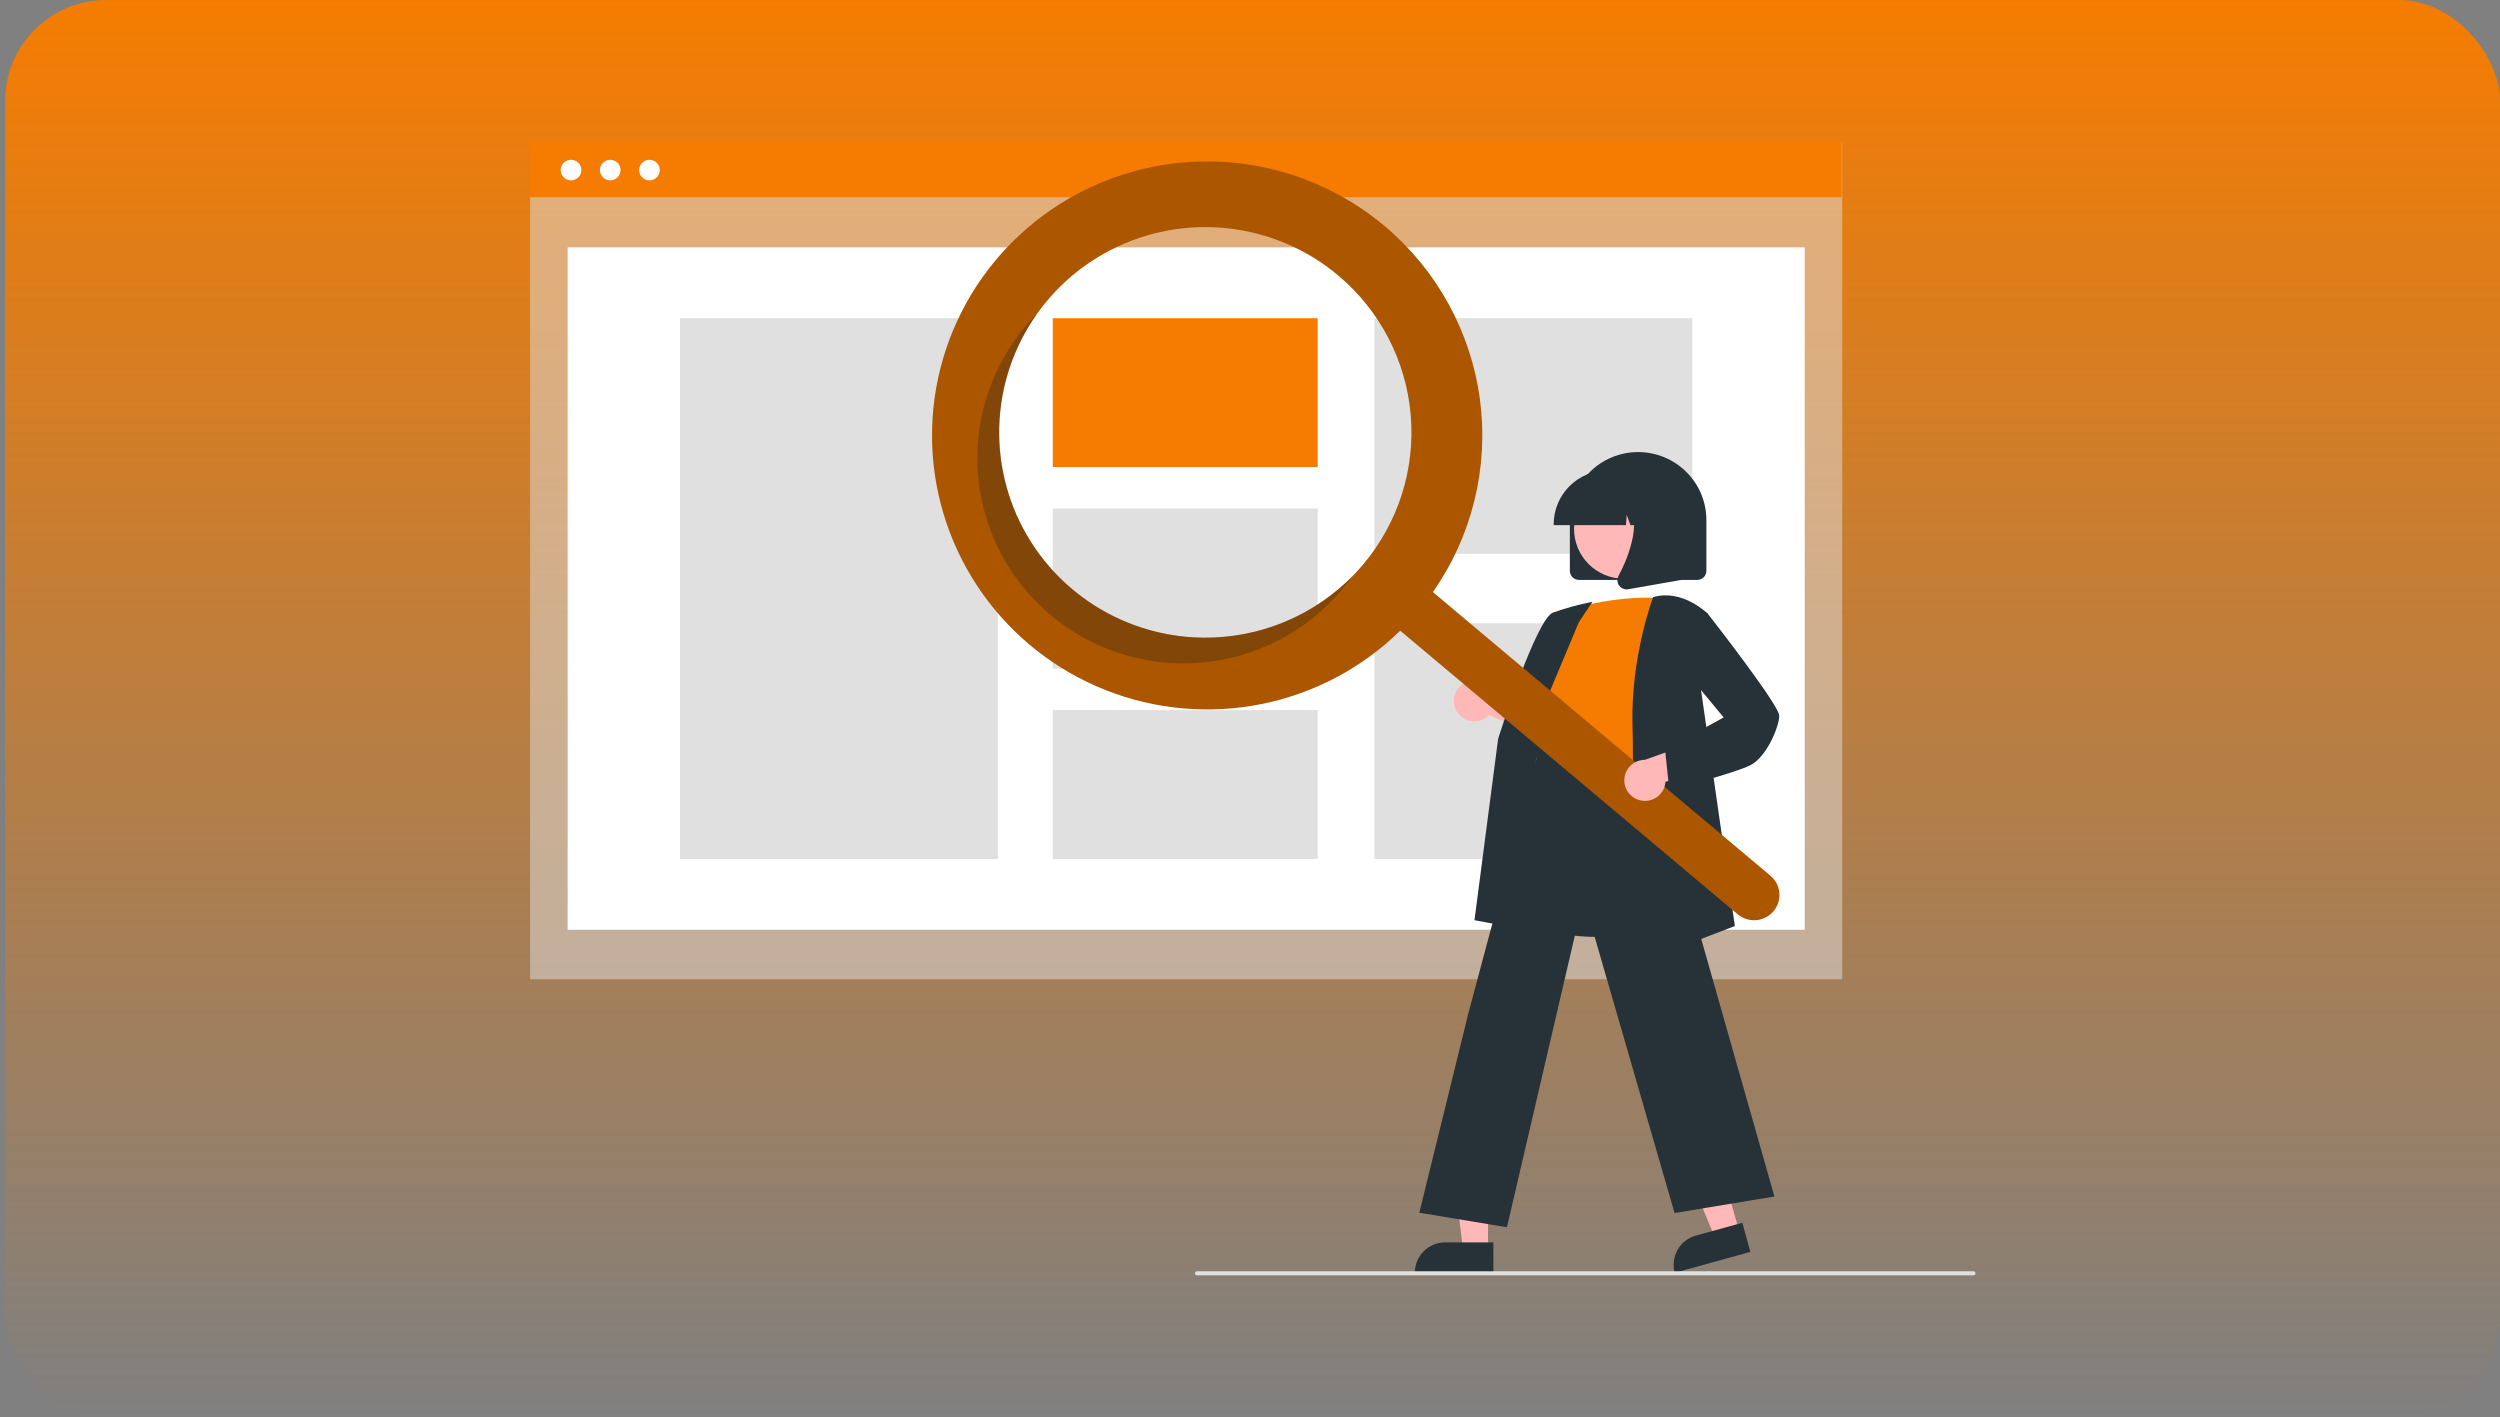
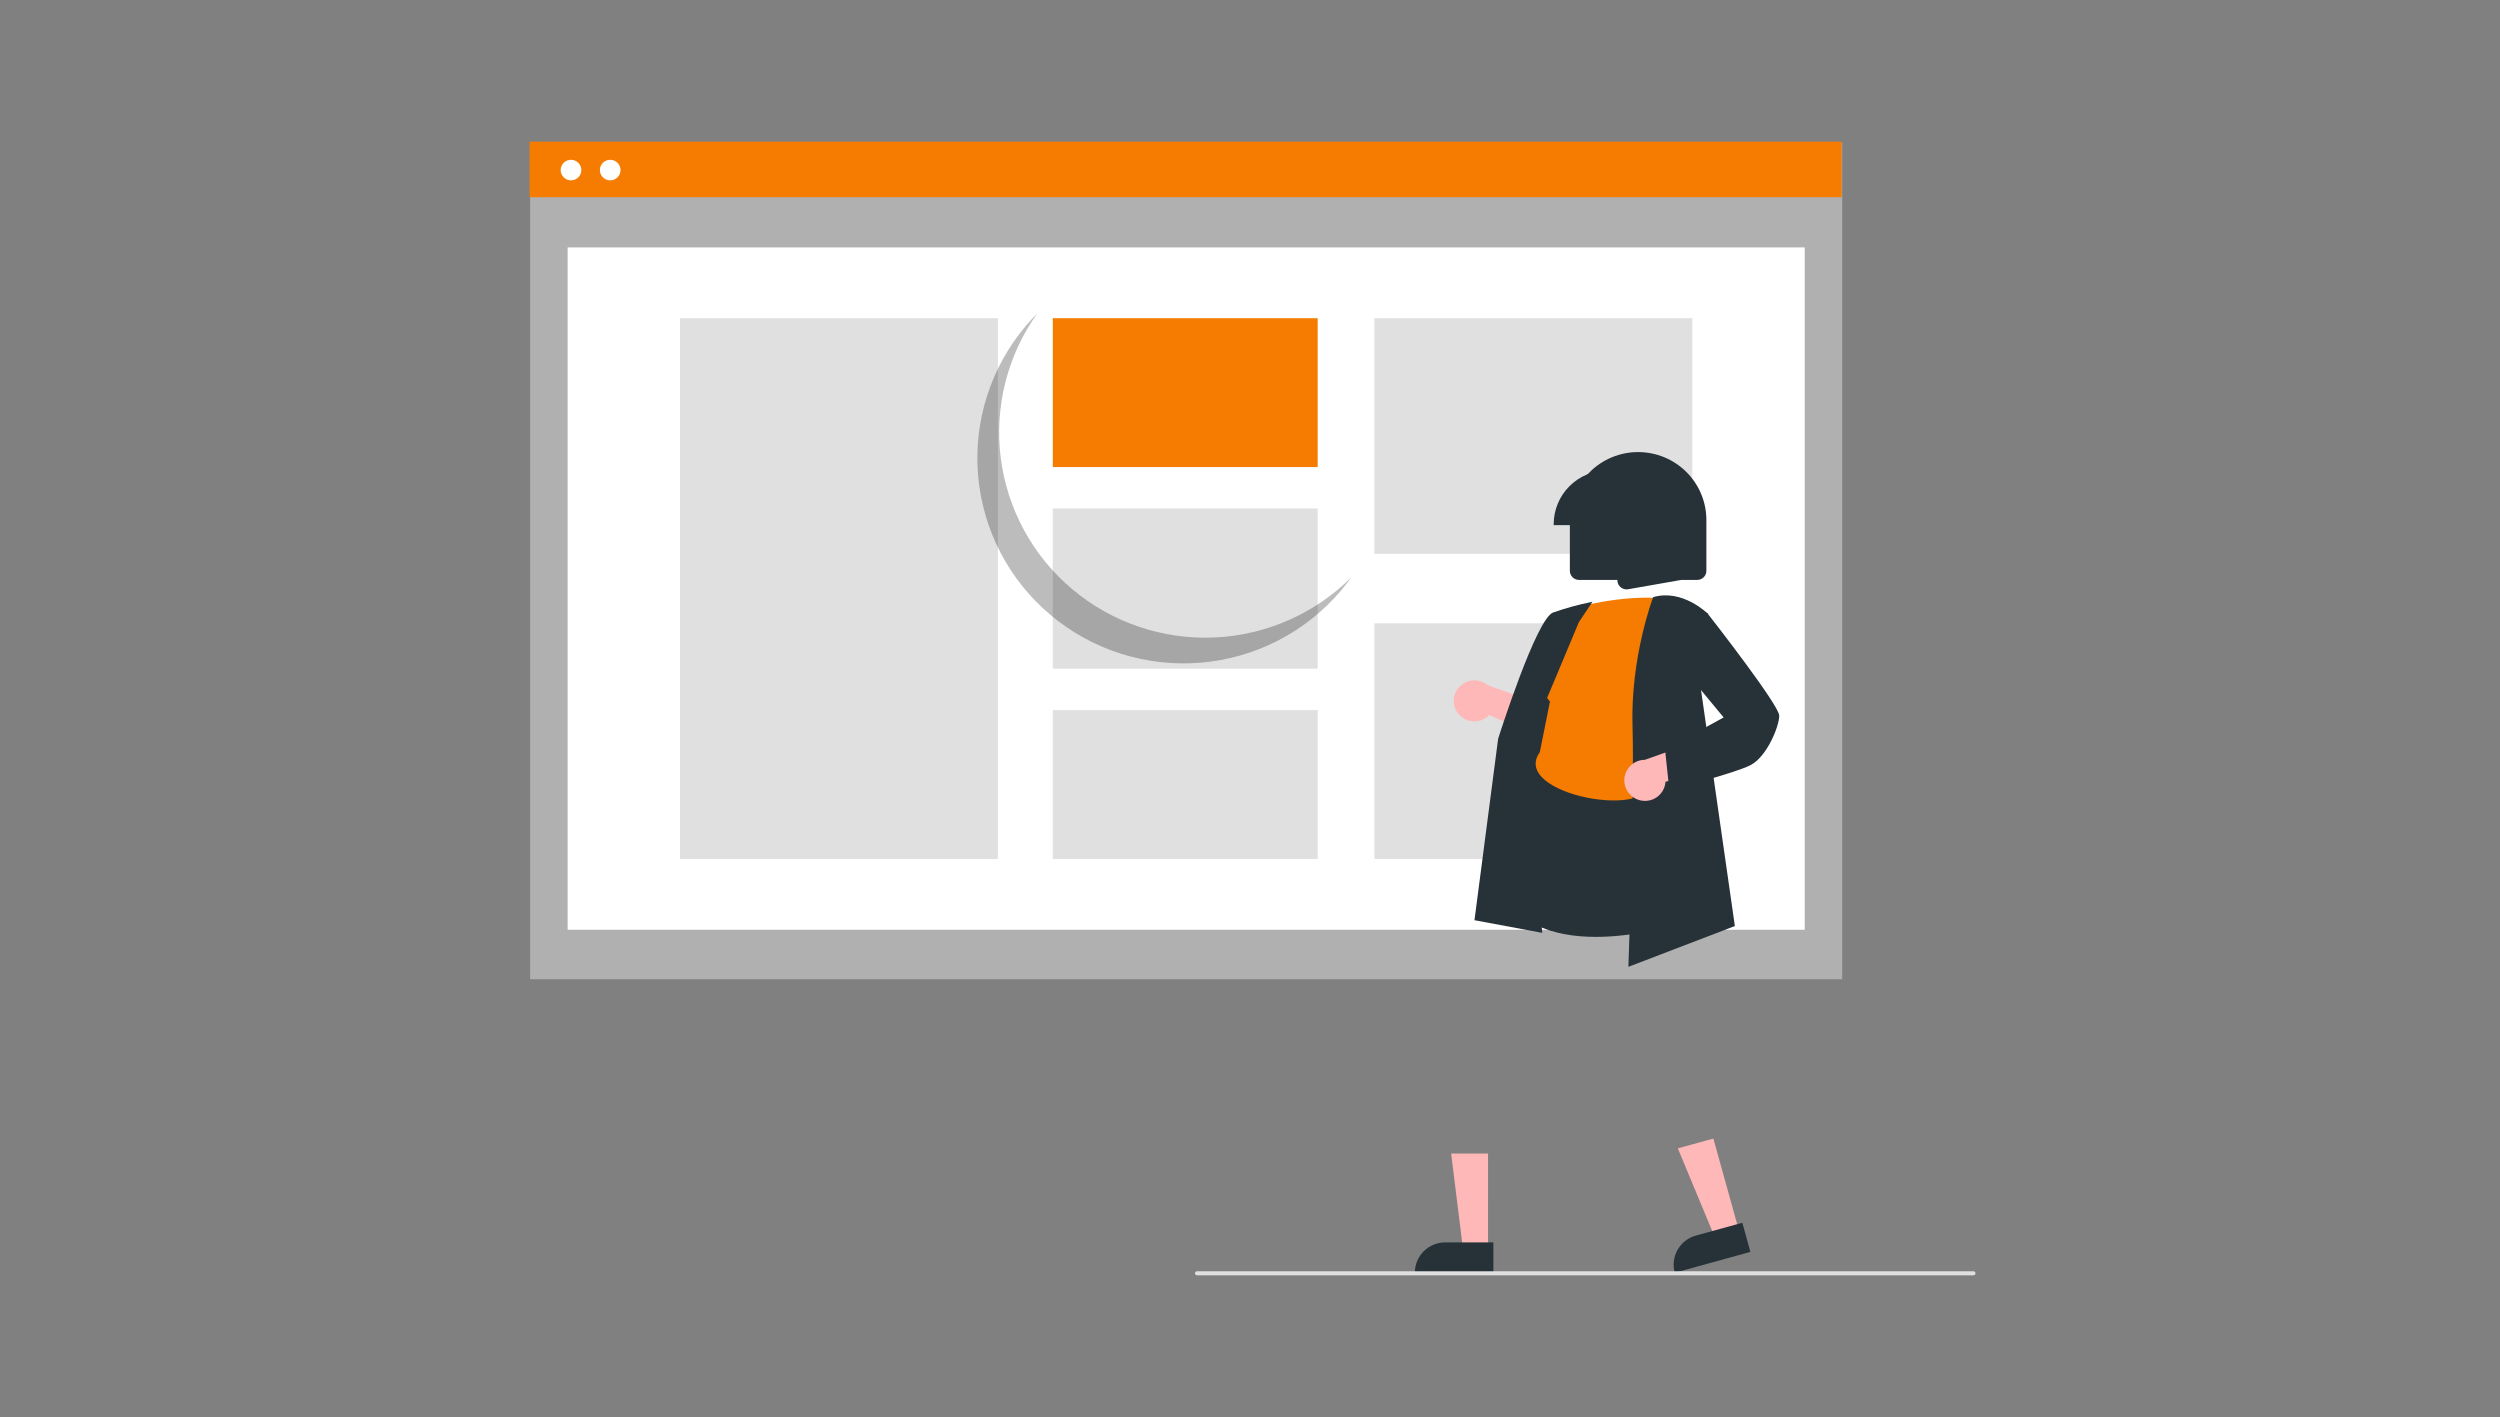
<svg xmlns="http://www.w3.org/2000/svg" width="247" height="140" viewBox="0 0 247 140" fill="none">
  <rect x="0" y="0" width="247" height="140" fill="#808080" stroke="none" />
-   <rect x="0.5" width="246.5" height="140" rx="10" fill="url(#paint0_linear)" />
  <g clip-path="url(#clip0)">
    <path opacity="0.5" d="M182.012 14.073H52.377V96.752H182.012V14.073Z" fill="#E0E0E0" />
    <path d="M178.305 24.443H56.084V91.861H178.305V24.443Z" fill="white" />
    <path d="M181.956 14H52.322V19.485H181.956V14Z" fill="#F57C00" />
    <path d="M56.414 17.82C56.978 17.82 57.435 17.365 57.435 16.804C57.435 16.242 56.978 15.787 56.414 15.787C55.85 15.787 55.393 16.242 55.393 16.804C55.393 17.365 55.85 17.82 56.414 17.82Z" fill="white" />
    <path d="M60.289 17.82C60.852 17.82 61.309 17.365 61.309 16.804C61.309 16.242 60.852 15.787 60.289 15.787C59.725 15.787 59.268 16.242 59.268 16.804C59.268 17.365 59.725 17.82 60.289 17.82Z" fill="white" />
-     <path d="M64.163 17.82C64.727 17.82 65.184 17.365 65.184 16.804C65.184 16.242 64.727 15.787 64.163 15.787C63.599 15.787 63.142 16.242 63.142 16.804C63.142 17.365 63.599 17.82 64.163 17.82Z" fill="white" />
    <path d="M98.594 31.439H67.189V84.866H98.594V31.439Z" fill="#E0E0E0" />
    <path d="M130.186 31.439H104.015V46.145H130.186V31.439Z" fill="#F57C00" />
    <path d="M130.186 50.24H104.015V66.064H130.186V50.24Z" fill="#E0E0E0" />
    <path d="M130.186 70.159H104.015V84.866H130.186V70.159Z" fill="#E0E0E0" />
    <path d="M167.199 31.439H135.794V54.722H167.199V31.439Z" fill="#E0E0E0" />
    <path d="M167.199 61.583H135.794V84.866H167.199V61.583Z" fill="#E0E0E0" />
    <path d="M155.101 56.395V51.382C155.101 49.6 155.812 47.892 157.077 46.632C158.342 45.373 160.057 44.665 161.846 44.665C163.635 44.665 165.35 45.373 166.615 46.632C167.88 47.892 168.591 49.6 168.591 51.382V56.395C168.591 56.634 168.495 56.863 168.325 57.032C168.155 57.201 167.925 57.297 167.685 57.297H156.007C155.767 57.297 155.537 57.201 155.367 57.032C155.197 56.863 155.101 56.634 155.101 56.395Z" fill="#263238" />
    <path d="M171.819 121.627L169.44 122.283L165.769 113.457L169.28 112.49L171.819 121.627Z" fill="#FFB8B8" />
    <path d="M167.553 122.075L172.141 120.81L172.94 123.687L165.464 125.748C165.359 125.37 165.33 124.975 165.378 124.586C165.426 124.197 165.551 123.821 165.745 123.48C165.939 123.139 166.198 122.84 166.508 122.598C166.819 122.357 167.174 122.179 167.553 122.075Z" fill="#263238" />
    <path d="M147.017 123.45H144.549L143.374 113.969H147.018L147.017 123.45Z" fill="#FFB8B8" />
    <path d="M142.785 122.747H147.546V125.732H139.788C139.788 125.34 139.866 124.952 140.016 124.59C140.167 124.228 140.388 123.899 140.666 123.622C140.944 123.344 141.275 123.125 141.638 122.975C142.002 122.825 142.392 122.747 142.785 122.747Z" fill="#263238" />
    <path d="M144.041 70.461C144.217 70.698 144.443 70.894 144.703 71.034C144.964 71.174 145.252 71.256 145.547 71.274C145.842 71.291 146.138 71.244 146.413 71.136C146.689 71.027 146.936 70.86 147.14 70.645L153.701 73.584L153.104 69.909L146.965 67.681C146.581 67.365 146.093 67.201 145.595 67.218C145.097 67.236 144.623 67.435 144.263 67.778C143.902 68.121 143.681 68.583 143.64 69.078C143.599 69.572 143.741 70.064 144.041 70.461H144.041Z" fill="#FFB8B8" />
    <path d="M157.674 92.564C155.613 92.564 153.478 92.259 151.685 91.349C150.732 90.876 149.888 90.212 149.206 89.399C148.523 88.586 148.016 87.641 147.716 86.624C146.782 83.677 147.96 80.781 149.1 77.981C149.806 76.246 150.473 74.608 150.646 72.992L150.707 72.419C150.976 69.843 151.209 67.618 152.498 66.784C153.166 66.351 154.064 66.326 155.244 66.708L166.327 70.293L165.92 91.244L165.852 91.266C165.794 91.286 161.887 92.564 157.674 92.564Z" fill="#263238" />
    <path d="M155.051 60.186C155.051 60.186 160.487 58.582 164.715 59.183C164.715 59.183 162.299 72.416 163.104 76.827C163.91 81.238 149.111 78.532 152.131 74.321L153.138 69.308C153.138 69.308 151.125 67.303 152.937 64.897L155.051 60.186Z" fill="#F57C00" />
    <path d="M152.377 92.167L145.677 90.916L148.016 72.99C148.173 72.489 151.797 61.131 153.443 60.517C154.637 60.098 155.859 59.76 157.1 59.505L157.338 59.458L155.995 61.464L150.647 74.227L152.377 92.167Z" fill="#263238" />
-     <path d="M148.886 121.253L140.229 119.816L145.087 100.062L152.316 73.047L152.387 73.526C152.393 73.562 153.068 77.091 163.089 75.525L163.177 75.512L163.201 75.597L175.312 118.212L165.448 119.849L156.452 88.757L148.886 121.253Z" fill="#263238" />
    <path d="M160.884 95.522L160.89 95.37C160.896 95.202 161.491 78.453 161.292 71.718C161.093 64.959 163.29 59.106 163.312 59.047L163.33 59L163.379 58.986C166.222 58.178 168.688 60.592 168.712 60.616L168.747 60.651L167.937 67.302L171.404 91.492L160.884 95.522Z" fill="#263238" />
-     <path d="M160.46 57.18C163.191 57.18 165.405 54.975 165.405 52.255C165.405 49.536 163.191 47.331 160.46 47.331C157.729 47.331 155.515 49.536 155.515 52.255C155.515 54.975 157.729 57.18 160.46 57.18Z" fill="#FFB8B8" />
    <path d="M153.505 51.783C153.507 50.374 154.07 49.024 155.07 48.028C156.07 47.031 157.426 46.471 158.841 46.469H159.848C161.262 46.471 162.618 47.031 163.619 48.028C164.619 49.024 165.181 50.374 165.183 51.783V51.883H163.056L162.33 49.86L162.185 51.883H161.085L160.719 50.862L160.646 51.883H153.505V51.783Z" fill="#263238" />
    <path d="M159.973 57.861C159.874 57.726 159.814 57.566 159.801 57.399C159.789 57.232 159.824 57.065 159.902 56.917C160.969 54.896 162.463 51.162 160.48 48.859L160.338 48.694H166.094V57.3L160.865 58.218C160.812 58.228 160.758 58.232 160.705 58.233C160.562 58.233 160.421 58.199 160.294 58.134C160.167 58.069 160.057 57.976 159.973 57.861Z" fill="#263238" />
-     <path d="M136.8 22.33C132.772 18.946 127.843 16.8 122.614 16.154C117.384 15.508 112.078 16.39 107.342 18.692C102.607 20.995 98.645 24.618 95.939 29.122C93.234 33.625 91.901 38.815 92.103 44.059C92.305 49.303 94.034 54.376 97.078 58.659C100.122 62.943 104.351 66.253 109.25 68.187C114.15 70.121 119.507 70.595 124.672 69.552C129.837 68.509 134.586 65.993 138.341 62.311L171.686 90.331C172.194 90.758 172.851 90.967 173.513 90.912C174.175 90.857 174.788 90.542 175.217 90.037C175.646 89.531 175.856 88.877 175.8 88.218C175.745 87.558 175.428 86.948 174.921 86.521L174.917 86.518L141.572 58.498C145.446 52.961 147.103 46.184 146.221 39.493C145.338 32.803 141.978 26.682 136.8 22.33ZM134.65 55.8C132.052 58.866 128.6 61.096 124.729 62.208C120.859 63.319 116.744 63.264 112.906 62.047C109.068 60.83 105.678 58.507 103.165 55.372C100.652 52.236 99.13 48.429 98.79 44.432C98.45 40.435 99.307 36.427 101.255 32.915C103.202 29.404 106.151 26.546 109.729 24.703C113.307 22.861 117.354 22.116 121.357 22.564C125.36 23.012 129.14 24.631 132.218 27.218H132.218C134.263 28.936 135.947 31.038 137.176 33.404C138.404 35.77 139.152 38.354 139.378 41.008C139.604 43.662 139.303 46.334 138.491 48.872C137.68 51.41 136.375 53.764 134.65 55.8Z" fill="#AC5700" />
    <path opacity="0.3" d="M105.949 58.221C102.042 54.938 99.518 50.311 98.877 45.26C98.237 40.209 99.528 35.102 102.493 30.955C102.104 31.345 101.727 31.754 101.364 32.182C99.639 34.218 98.334 36.572 97.522 39.11C96.711 41.648 96.41 44.32 96.635 46.974C96.861 49.628 97.61 52.212 98.838 54.578C100.067 56.944 101.751 59.046 103.795 60.763C105.839 62.481 108.203 63.781 110.752 64.589C113.301 65.397 115.984 65.697 118.649 65.472C121.314 65.247 123.909 64.502 126.285 63.278C128.66 62.055 130.771 60.377 132.496 58.342C132.859 57.914 133.2 57.475 133.52 57.027C129.914 60.635 125.077 62.761 119.969 62.983C114.861 63.204 109.857 61.504 105.949 58.221Z" fill="#212121" />
    <path d="M162.048 79.07C162.335 79.141 162.635 79.147 162.925 79.089C163.215 79.031 163.489 78.911 163.728 78.737C163.966 78.562 164.163 78.337 164.305 78.079C164.447 77.82 164.53 77.534 164.549 77.239L171.482 75.323L168.664 72.876L162.512 75.071C162.014 75.073 161.533 75.256 161.162 75.587C160.79 75.917 160.553 76.372 160.496 76.865C160.439 77.358 160.565 77.855 160.851 78.261C161.137 78.668 161.563 78.956 162.048 79.07Z" fill="#FFB8B8" />
    <path d="M164.929 78.056L164.507 74.065L170.298 70.883L166.523 66.332L167.139 61.219L168.673 60.564L168.721 60.625C169.444 61.552 175.789 69.704 175.789 70.712C175.789 71.747 174.575 74.787 172.914 75.614C171.313 76.411 165.298 77.962 165.042 78.027L164.929 78.056Z" fill="#263238" />
    <path d="M194.977 126H118.267C118.213 126 118.162 125.979 118.124 125.941C118.087 125.904 118.065 125.853 118.065 125.8C118.065 125.746 118.087 125.695 118.124 125.658C118.162 125.62 118.213 125.599 118.267 125.599H194.977C195.031 125.599 195.082 125.62 195.12 125.658C195.157 125.695 195.179 125.746 195.179 125.8C195.179 125.853 195.157 125.904 195.12 125.941C195.082 125.979 195.031 126 194.977 126Z" fill="#E0E0E0" />
  </g>
  <defs>
    <linearGradient id="paint0_linear" x1="123.75" y1="0" x2="123.75" y2="140" gradientUnits="userSpaceOnUse">
      <stop stop-color="#F57C00" />
      <stop offset="1" stop-color="#F57C00" stop-opacity="0" />
    </linearGradient>
    <clipPath id="clip0">
      <rect width="150" height="112" fill="white" transform="translate(48.75 14)" />
    </clipPath>
  </defs>
</svg>